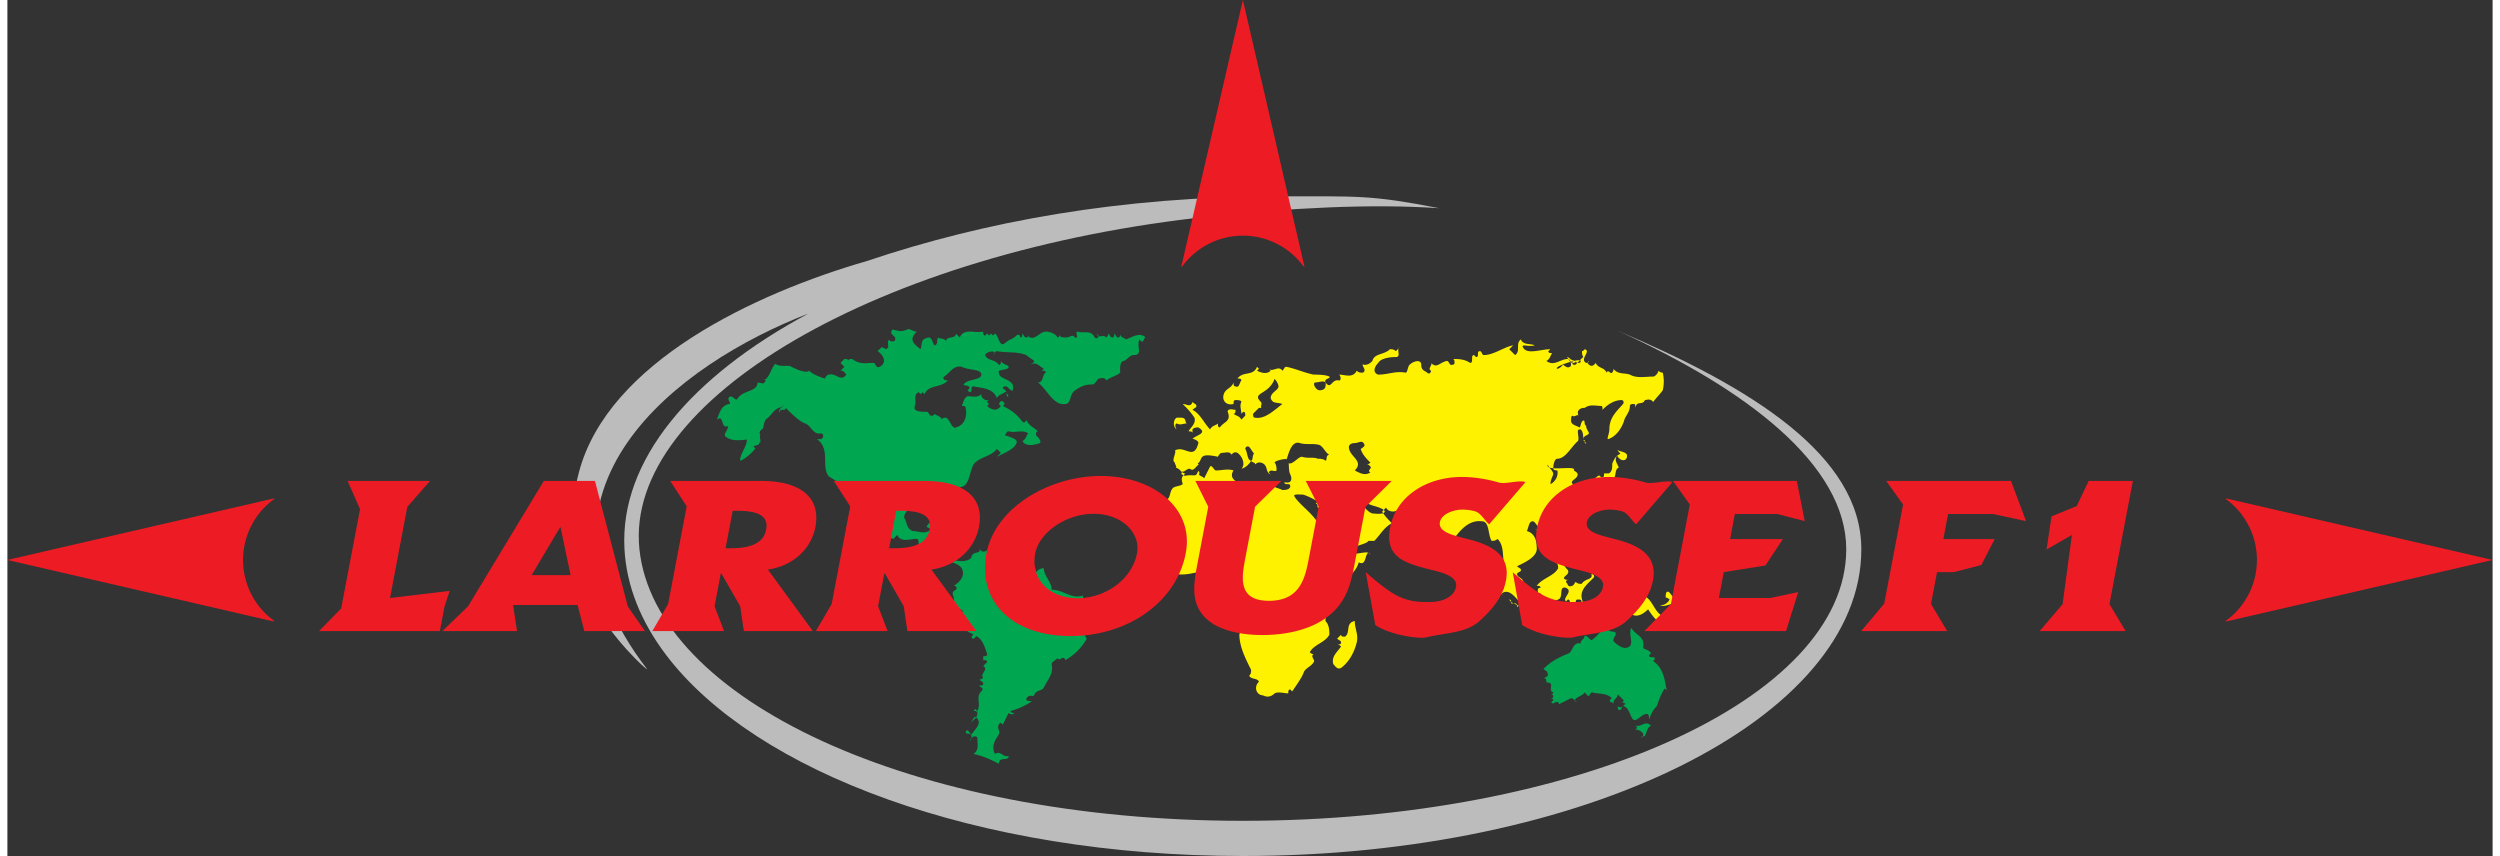
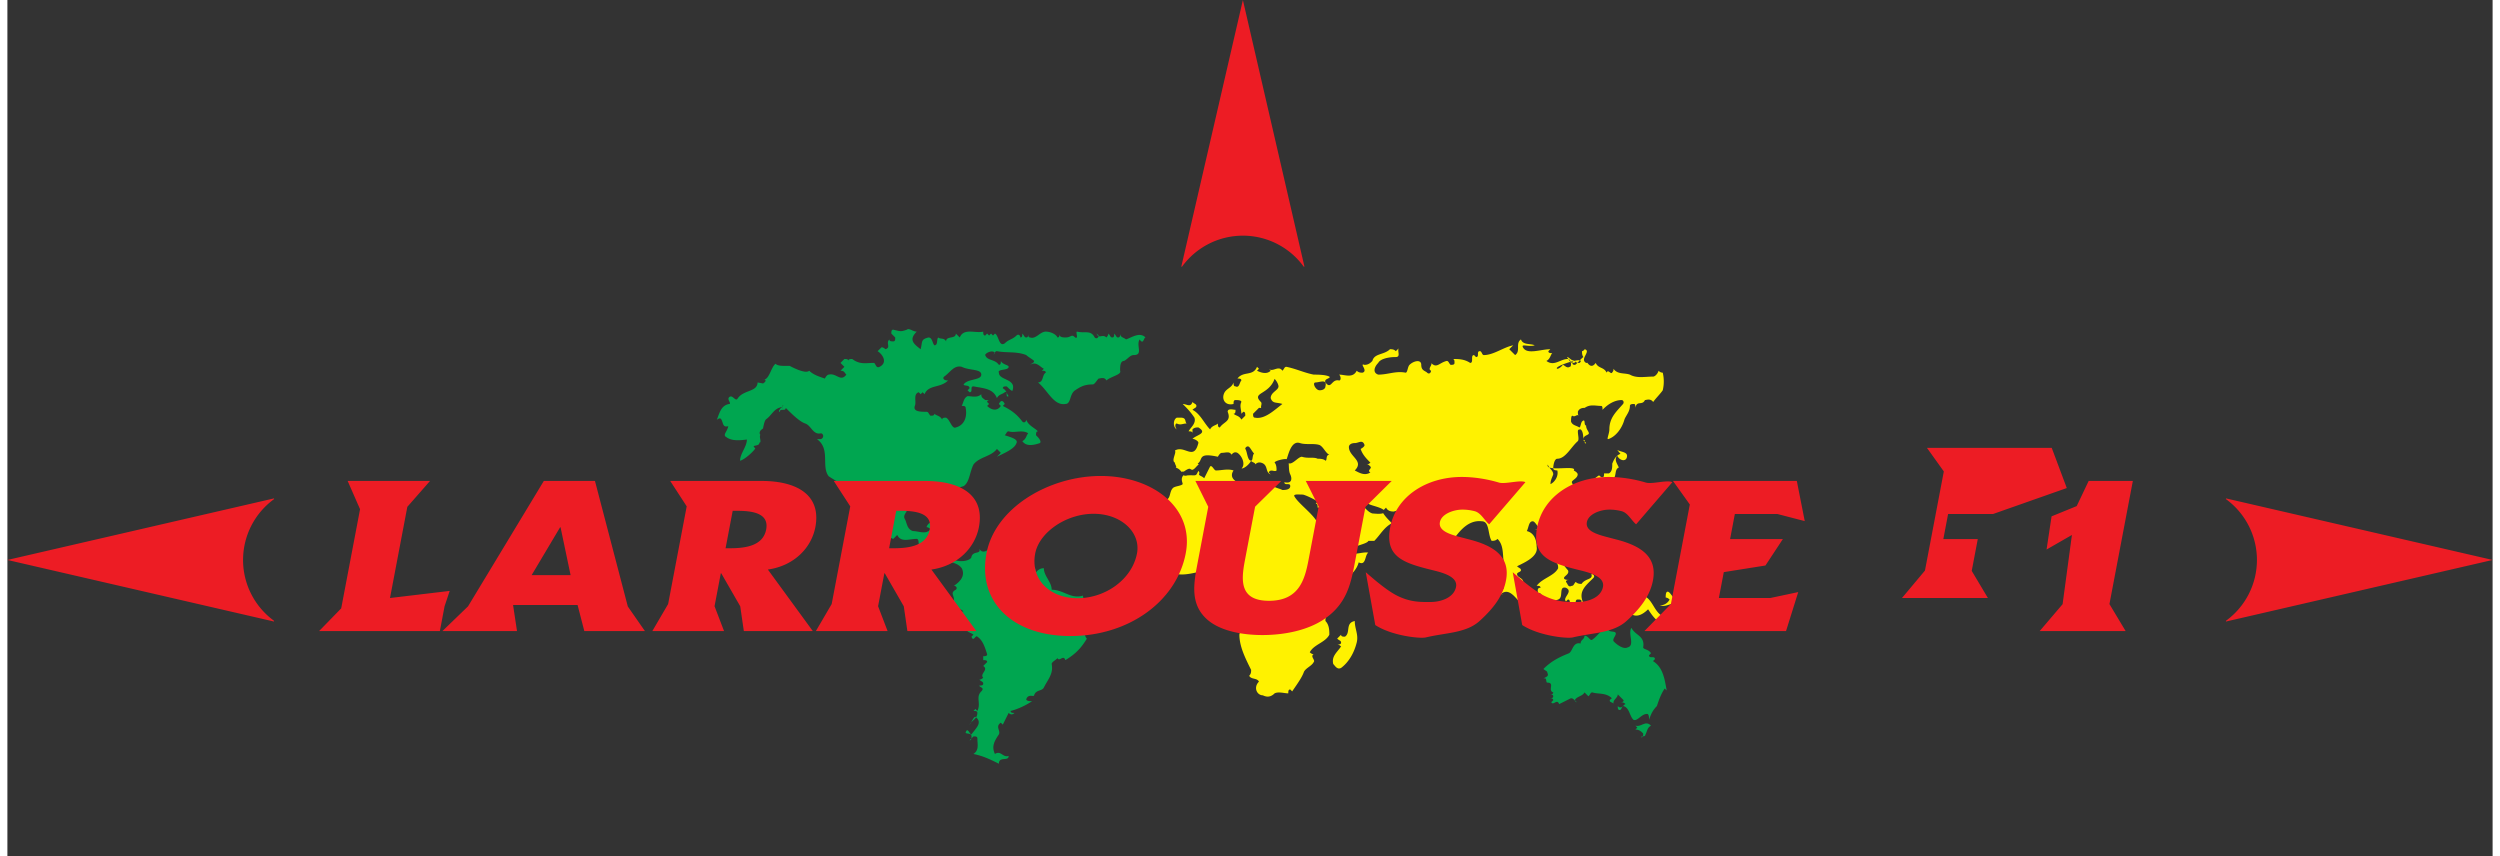
<svg xmlns="http://www.w3.org/2000/svg" height="856" viewBox="1.707 -.784 219.685 75.668" width="2500">
  <rect x="1.707" y="-.784" width="219.685" height="75.668" fill="#333333" stroke="none" />
  <g fill-rule="evenodd">
-     <path d="m72.5 26.94c-10.378 5.567-16.683 12.994-16.245 20.822.184 3.28 1.465 6.427 3.673 9.341 7.853 10.365 27.425 17.781 50.993 17.781 30.191 0 54.669-12.139 54.669-27.112 0-8.298-9.718-14.31-21.543-19.321 11.396 5.15 20.209 11.865 20.209 19.32 0 13.256-23.88 24.002-53.335 24.002-29.457 0-51.961-10.82-53.344-24.002-1.384-13.183 21.244-26.361 50.539-29.435 6.807-.715 14.005-1.135 20.17-.714-6.065-1.185-7.163-1.049-14.144-1.049-13.995 0-26.054 2.215-36.45 5.714-9.969 2.88-22.87 8.966-25.451 18.63-.848 3.173-1.009 6.982 1.286 11.603 1.507 3.033 4.728 5.996 4.725 5.843-12.278-15.951 2.923-27.048 14.248-31.423" fill="#bdbcbc" />
    <path d="m95.228 29.048c.547 0 .519-.346.865 0 .345.173 0-.518.172-.518.692.172 1.21-.173 1.556.518.173.173.346 0 .346-.172l-.173-.174c.173.519.518 0 .864.346 0 0 .173-.172.173-.346.173.174.173.346.346.346s.172-.172.172-.346c.173.174.173.346.346.346s.173-.172.173-.346c0 .346.346.346.519.519.518-.173 1.21-.691 1.728-.173-.172 0-.172.692-.519.173-.345.519.347 1.382-.518 1.382-.346 0-.519.347-.864.52-.346 0-.346.518-.346.864.173.345-.864.519-1.21.864-.173-.345-.519-.173-.691-.173-.173.173-.346.52-.519.52-.69 0-1.037.172-1.555.518-.52.346-.346 1.21-.865 1.21-1.036.173-1.556-1.21-2.42-1.903.519 0 .346-.69.692-.863 0-.173-.173-.173-.346-.173l.173-.172c-.346-.174-.692-.693-1.21-.347.173-.172.346-.172.346-.346-.173-.172-.519-.345-.692-.519-.864-.345-1.728-.172-2.593-.345-.173 0-.173.173-.345.345l.172-.172c-.172-.345-.864 0-.864.172.173.52.864.347 1.21.865.173 0 .173-.172.173-.346.173.346.691.346.691.519 0 .346-1.037.174-.864.519 0 .69 1.556.518 1.21 1.556 0 .173-.346-.174-.518-.346-.173 0-.346 0-.346.172.346.174.346.52.518.692-.345.173 0-.518-.345-.345-.173.173-.519.173-.692.518-.345-.865-1.21-.865-2.074-1.037-.346 0 0 .519-.346.519l-.173-.173.173-.174c0-.345-.519-.172-.519-.345.346-.519 1.557-.346 1.557-.865 0-.517-1.038-.345-1.729-.691-.692-.173-1.037.519-1.556.865-.173.172 0 .345.346.345-.691.691-1.728.346-2.074 1.21l-.174-.172-.172.173-.173-.173c-.518.173-.173.863-.346 1.21-.172.518.519.518 1.038.518.173 0 .173.173.345.346.173 0 .346 0 .346-.173.173.173.519.173.691.518 0-.172.173-.172.346-.172.346.172.518 1.037.864.864.691-.173 1.037-.864.865-1.729 0-.172-.174-.172-.346-.172.172-.347.172-.692.518-.865.346 0 .865.173 1.21-.172 0 .345.173.345.346.518h.519c-.174 0-.346 0-.346.172l.172.174-.172.173c.346.345.864.518 1.21 0l-.173-.173c.173-.346.346-.346.519 0l-.173.173c.691.345 1.21.691 1.728 1.382.173.173.346 0 .346-.173.173.52.692.692 1.037 1.037-.173 0-.173.174-.173.346.173.173.519.518.346.692-.518.173-1.21.345-1.556-.174.346-.172.346-.518.519-.69-.519-.346-1.21 0-1.729-.174-.172 0-.172.174-.345.346.518.173 1.21.346 1.037.692-.173.518-1.037.864-1.729 1.21l.346-.346-.346-.346c-.518.691-1.555.691-2.074 1.383-.346.692-.346 1.556-.865 1.902-.518.172-1.209.345-1.037.864 0 .518.692.691.52 1.383-.174-.173-.692 0-.692-.346.172-.519-.173-.692-.346-.864-.518 0-1.037-.519-1.555 0v.345c-.692-.518-1.557-.345-2.075.173.692.519-.345.864 0 1.383.173.346.173.865.692 1.038.518 0 1.21.345 1.555-.173 0 0-.172-.174-.345-.174.173-.518.69-.518 1.037-.518.518.173-.173.346-.173.518 0 .174.173.174.346.174-.52-.174-.52.345-.52.69.174.346.52.346.865.346.519.174.173.865.173 1.21.173.173.691.519.864.519.52.173 1.383 0 1.383-.346.173-.518.865-.173.692-.69.173.345.518.345.863 0 .174.345.52.345.865.345.173 0 .173.172.346.345.173 0 .346 0 .346-.173.345.346.864.519 1.21.865 0-.173.172-.346.345-.173v.345c.865.346.865-.345 1.037.519.173-.173.346-.345.692-.345 0 .69.691 1.21.691 1.901 1.038 0 1.729.864 2.766.518 0 .52.518.346.69.692.347-.173.52.172.693.172.172.52-.173 1.21-.692 1.384.519.173-.345.345 0 .69 0 .174-.518 0-.518.347 0 .172 0 .346.173.518-.519.865-1.037 1.383-1.902 1.902-.172-.519-.518.173-.691-.173-.173.173-.519.346-.519.519.174.864-.346 1.382-.691 2.074-.173.345-.692.173-.864.691 0 .173-.519-.173-.692.346 0 .173.346.173.519.173-.519.345-1.21.691-1.902.864 0 .173.173.173.346.173-.173.173-.346.173-.519 0l-.518 1.037-.173-.173c-.519.346 0 .691-.173 1.037-.346.519-.691 1.038-.346 1.729.519-.346.692.346 1.21.173 0 .519-.864 0-.864.69-.691-.345-1.383-.69-2.247-.863.519-.346.346-.865.346-1.383 0-.172-.173-.172-.346-.172l-.346.345c.173 0 .173-.173.173-.345 0-.347-.518-.174-.518-.347.172-.518.345.173.518.173.346-.518 1.037-1.037.346-1.556-.173 0-.346.519-.519.692.173-.346.692-.519.692-1.037 0-.173-.173-.173-.346-.173l.173-.173.173.173c.346-.691-.173-1.21.346-1.729.345-.345-.173-.345-.173-.518.173 0 .345 0 .345-.173s-.172-.173-.345-.346c.173 0 .345-.173.345-.173-.345-.345.518-.691 0-1.037l-.172.173.518-.518c0-.173-.173-.173-.346-.173v-.346c.173 0 .346 0 .346-.173-.173-.518-.346-1.21-.864-1.555-.173-.174-.346.518-.519 0l.173-.174c-.173-.172-.519-.172-.691-.518.172 0 .345 0 .345-.173-.69 0-.345-.691-.69-1.037-.174-.173 0-.345.171-.345-.345-.173-.69-.52-1.037-.692.52-.518-.345-.865.346-1.21.173-.173 0-.346-.173-.346.52-.346 1.038-.864.692-1.555-.519-.692-1.383-.346-1.729-1.21-.172.345-.345-.519-.518 0-.346-.173.346-.692-.173-.692-.518.173-.864-.345-1.383-.173 0-.172 0-.518-.173-.518-.691 0-1.382.346-1.728-.346l-.346.346a3.773 3.773 0 0 1 -1.383-.864c0-.174 0-.346.173-.346 0-.173-.173-.173-.346-.173.173 0 .346 0 .346-.173-.173-.346-.519-.692-.865-1.037-.172-.173-.345-.173-.518 0 .173 0 .346.173.173.345-.173 0-.346 0-.346.173-.173-1.037-1.383-1.21-1.728-2.074.172 0 .345-.173.345-.173-.345-.518-1.037-.865-1.556-1.21-.69-.864.173-2.42-1.037-3.284h.346c.346-.173.174-.518 0-.518-.691.172-.865-.692-1.383-.865s-1.21-.864-1.728-1.383c0 .346-.52 0-.52.346-.344 0 .548-.754.263-.558-.144.097-.046.24.052.382-.098-.142-.196-.285-.338-.188-.525.15-.759.728-1.187 1.021-.143.098-.233.578-.278.818-.143.098-.428.293-.233.578-.143.098.147.714-.094.669.053.383-.808.157-.372.488.105.04-.804.968-1.33 1.118-.007-.624.61-1.254.602-1.877-.766.105-1.39.112-1.825-.218-.338-.188.091-.481.181-.961-.526.149-.435-.331-.63-.617-.098-.143-.24-.045-.383.053.233-.578.368-1.3 1.134-1.404.142-.097-.293-.428-.007-.623.285-.195.533.473.72.136.52-.774 1.72-.548 1.759-1.41l.48.09c.143-.098.285-.196.188-.338l-.24-.046c.577.233.735-1.067 1.163-1.36.098.143.463.185.635.185h.605s1.383.777 1.73.432c.345.345.863.519 1.382.691 0 0 .173-.346.345-.346.692-.172 1.038.691 1.556 0-.173-.172-.173-.345-.518-.345.173-.172.173-.172.345-.346l-.345-.345.345-.346c.173 0 .346 0 .346.172 0-.172.172-.172.346-.172.691.518 1.21.346 1.901.346.173 0 .173.519.519.345.691-.345.345-1.038-.173-1.383l.346-.345c.172 0 .345.173.345.173.519-.173 0-.519.346-.865 0 .172.173.172.346.172s.173-.172.173-.345l-.346-.346c0-.172 0-.345.173-.345.692.173.692.173 1.21 0 .173-.174.519.173.864.173-.691.69-.345 1.037.346 1.556.172-.693 0-.865.692-1.038.345 0 .345.52.518.692.346 0 .173-.52.346-.692.173.173.518 0 .691.345 0-.517.864-.172.864-.69l.346.345c.345-.865 1.383-.346 2.074-.518 0 .172 0 .346.173.346l.173-.174.172.174.174-.174.173.174.172-.174c.346.174.346 1.211.865.865.345-.346.69-.346 1.037-.691.173-.174.346 0 .346.172.172 0 .172-.172.172-.346.173.174.173.346.346.346s.173-.172.173-.346c0 .174 0 .346.173.346.518.173.864-.518 1.383-.518.345 0 .864.172 1.037.518.173 0 .173-.172.173-.346 0 .174 0 .346.518.346m42.609 30.51c-.172 0 0-.519-.345-.346.173-.173.519-.173.345-.519 0-.173-.172-.173-.345-.345.691-.692 1.383-1.037 2.246-1.383.347-.173.347-1.037 1.038-.864 0-.347.345-.347.345-.692.346 0 .52.519.692.345.52-.345.692-.864 1.383-1.037 0 .52.691.173.691.52 0 .172-.345.517-.172.69.345.346.863.692 1.21.52.69-.174 0-1.21.345-1.73.346.692 1.21.692 1.037 1.73 0 .172.519.172.691.518l-.172.173c0 .345.519 0 .519.345l-.173.173c.864.519 1.036 1.556 1.21 2.593l-.174-.173c-.345.519-.517 1.037-.69 1.556-.346.346-.52.691-.692 1.21 0-.173 0-.519-.173-.519-.518 0-.863.692-1.21.519-.346-.346-.346-1.037-.865-1.21-.172 0-.172.346-.345.346s-.173-.173-.173-.346c.346.346.518-.173.692-.173-.174-.173-.346-.173-.519-.173.173 0 .345 0 .345-.173l-.518-.518c0 .345-.518.518-.345.864 0-.173-.693-.173-.173-.519-.52-.518-1.21-.345-1.729-.518-.172 0-.172.173-.346.345l-.346-.345c-.173.345-.69.345-.864.691l.174.173c-.174 0-.174-.346-.519-.346l-1.037.519c-.174-.519-.52.173-.692-.173l.173-.173c0-.173-.173-.173-.345-.173.172 0 .345 0 .345-.173 0-.172-.173-.172-.345-.172.172 0 .345 0 .345-.173-.519-.173.172-.864-.519-.864" fill="#00a650" />
    <path d="m143.573 41.58c-.276.11-.58.346-.726.519-.145-.346-.581-.518-.726-.173 0 .173.145.173.29.346l-.145-.173c-.145 0-.145.173-.145.346l-.145-.173c-.291.173-.436.519-.581.865-.145-.174-.145-.52-.435-.692.58-.346.87-.864 1.45-1.21 0 0 .146.173.292.173.145 0 .145-.173.145-.346h.435c.291-.173.291-.519.291-.864.144-.346.29-.692.725-.865l-.29-.345c.29.173.872.173.872.518 0 .519-.582.519-.872 0-.29.346 0 .692.145 1.037-.436.173-.145.865-.58 1.038m-2.883 4.753c0 .346-.52.691 0 .865 0 0 .172-.174.346-.174.691.346.172 1.21.864 1.729.172.346-.347.518-.52.864-.172-.346-.518-.346-.69-.518 0 .172-.173.172-.347.172.174 0 .347 0 .347-.172l-.173-.173c.345 0 1.036 0 1.036-.346.174-.518-.517-.346-.863 0 0-.173 0-.346-.173-.346.173 0 .345 0 .345-.172-.172-.692-.519-1.21-.865-1.901h.346c.174 0 .174-.173.174-.347.173.174.173.347.173.519m3.11 5.013c0 .345.52 0 .52.345.172 0 .172-.172.172-.345.519.173 1.038.518 1.729.518 1.037.174 1.037 1.902 2.247 1.902-.173.173-.346.519-.518.519-.52-.173-.865-.692-1.21-1.21-.52.518-1.21.864-1.73.173l-.345.345c.173-.173 0-.518.346-.518-.346-.173-.346-.692-.691-.865-.52 0-1.038-.172-1.038-.519-.172-.345-.345-.864.173-1.21.173.346.346.52.69.692-.172 0-.344.173-.344.173m5.186.692c.173.172.173.345.173.518-.52 0-.865.346-1.383.172a.95.95 0 0 0 .864-.518s-.173-.172-.346-.172c0-.174 0-.52.173-.52s.347.346.52.52m1.209 1.21c-.519.172-.346-.52-.691-.52.345 0 .345.347.691.52m.863.345c-.344.519-.344-.173-.518-.173.174 0 .346 0 .346-.172 0 .172.173.345.173.345" fill="#fff200" />
    <path d="m146.48 64.225c-.077.154-.345 0-.345.173.172 0 .172-.173.172-.346-.172-.173-.345-.346-.691-.346l.174-.172-.174-.174c.519.174.864-.518 1.382 0-.345.174-.345.519-.518.865" fill="#00a650" />
    <g fill="#fff200">
      <path d="m142.937 53.249c.121.122.173 0 .345 0-.519 0-1.382 1.209-1.555.172 0-.345.691.346.691-.172l-.172-.173c.172 0 .517 0 .691.173m5.099-21.089s-.241 0-.364-.173c-.12.345-.362.519-.484.519-.726 0-1.45.172-2.056-.174-.485-.172-1.089 0-1.452-.517 0 .172 0 .172-.122.345s-.362-.345-.483 0c-.243-.52-.727-.345-.968-.864-.242.345-.485.345-.726 0l.009-.014a.532.532 0 0 1 -.13.014c-.605-.346.483-1.038-.122-1.21 0 0-.12.172-.24.172 0 .173 0 .345.12.52-.242.172-.485.518-.726.69-.121 0-.242 0-.242-.172 0-.148.088-.175.188-.285-.223.21-.448-.234-.672-.234.121.173.242.345.362.519 0 .172 0 .345-.12.345-.242.174-.485-.173-.605-.173-.12.173-.363.347-.485.347-.483-.174 2.663-1.212 1.972-.52-.173 0-.347 0-.347-.173 0 .174-.172.174-.346.174-.171-.174-.171-.346-.345-.346-.691 0-1.21.69-1.901.172.345-.172.345-.519.519-.691-.174 0-.345 0-.345-.173l.17-.172c-.863 0-2.073.517-2.42-.173-.172-.346.52 0 1.04-.173-.347-.173-1.04 0-1.212-.52-.517.347 0 1.038-.517 1.383l-.519-.517.345-.346c-.864.173-1.729.863-2.592.863-.173 0-.173-.345-.347-.345-.345 0 0 .52-.345.52l-.173-.175c-.345 0 0 .693-.345.693-.52-.346-1.038-.346-1.557-.346.174 0 .174.172.174.346 0 .172-.174.172-.346.172-.173-.172-.173-.346-.346-.346-.692.174-.864.693-1.383.174.174.172-.345.519 0 .691 0 .173-.172.345-.345.173-.174-.173-.519-.173-.519-.692s-.69-.346-1.037 0c-.173.173-.173.692-.345.692-.865-.173-1.556.172-2.421.172-.518-.172-.345-.691 0-1.036.173-.346.865-.519 1.556-.519.447 0 .124-.515.249-.767l-.25.248c-.172-.172-.344-.172-.518-.172-.519.517-1.382.345-1.555 1.036-.174.174-.346.346-.692.346-.518-.172.346.52-.173.692-.172 0-.345 0-.519-.173-.345.691-1.037.345-1.555.345.173.174.173.519 0 .519-.69-.173-.69.865-1.21.172-.172-.345.52-.345.345-.517-.345-.174-1.036-.174-1.382-.174-.864-.172-1.556-.517-2.42-.691-.173 0-.173.174-.346.346-.346-.519-.864.173-1.21-.172l.173.172c-.346.345-.864.173-1.21 0l.173-.172-.173-.174c-.346.865-1.21.346-1.728 1.037.172 0 .345 0 .345.173-.173.172-.173.691-.518.519-.173 0-.173-.173-.173-.347-.173.52-.692.52-.864 1.039-.173.518.172 1.037.864.864 0-.174 0-.346.173-.346s.518 0 .518.172c-.173.347 0 .692 0 1.038l.173-.173c.173 0 .173.173.173.346l-.346.345c-.173-.345-.518-.345-.691-.518.173 0 .173-.173.173-.346-.173 0-.692-.173-.692.173.346.864-.345.864-.691 1.383-.173 0-.173-.173-.173-.346-.173.173-.519.173-.691.519-.52-.52-.865-1.383-1.557-1.73.173-.172.347-.172.347-.344 0-.173-.174-.173-.347-.347-.172.52-.518.174-.864.174.346.345.692.69 1.037 1.21.174.518-.345.864-.518 1.21.173 0 .345 0 .345.173v-.346c.173-.173.347-.173.52-.173.864.519-.173.663-.52 1.008.173 0 .561.207.52.375-.404 1.613-1.21.144-2.075.662.173.173-.346.893 0 1.066 0 .173.23.432.057.432.38.127.392.269.572.404.03-.049.076-.077.149-.03 0 0 .403-.316.548-.258.144.057.172.144.345.028.169-.112.337-.387.452-.4a1.129 1.129 0 0 1 -.107-.09c.519-.345-.057-1.008 1.787-.605 0 0 .173-.345.346-.345.34 0 .68-.165.855.16.131-.15.287-.28.528-.16.422.282.73 1.024.36 1.382.234.014.68-.351.85-.69-.346 0-.346-.865-.519-1.038 0-.173.224-.295.346-.173.172.173.259.404.432.576-.173.174-.087.634-.26.634 0 .134.41.165.36.33.13-.12.284-.212.505-.157.691.173.345.865.864 1.037l-.173-.172c.173-.346.519 0 .692-.173 0-.173 0-.519-.173-.692 0-.15.85-.366 1.07-.305.172-.51.436-1.67 1.177-1.423.519.173 1.21 0 1.729.173.346.172.518.691.863.864-.345 0-.172.518-.345.518-.172-.172-.518-.172-.69-.172-.347-.174-.866 0-1.385-.174-.34 0-.827.725-1.174.573.03.309.002.713.138.983.172.346.172.865-.519.692 0 .346.519 0 .519.346 0 .345-.519.345-.692.345-.346-.173-.691-.173-1.037-.518-.346.345-.864.864-1.21.518-.346-.173-.691-.345-1.037-.691h-.691c-.346-.174-.692-.519-.346-1.037-.519-.173-1.037 0-1.556 0-.173 0-.346-.519-.518-.346l-.52 1.037c-.272-.274-.566-.202-.411-.475-.014.014-.07-.19-.085-.173-.173.201-.115.389-.403.389-.02 0-.55-.015-.627.014a.416.416 0 0 1 -.306-.022c-.286.31-.069.635-.069.786-.172.173-.69.173-.864.345-.345.346-.173 1.037-.69 1.037 0 0-.174-.345-.347-.172 0 .172 0 .345-.172.518-.347 0 0-.518-.347-.346-.345.173-.173.519-.345.692l.345-.346c.519.346.174.692-.345 1.037 0 .173 0 .692-.346.865.346.346.518 1.037.346 1.382-.519.519 0 .692 0 1.21.345-.172.345.692.692.173.172.864 1.036 1.383 1.555 1.556 1.037.173 2.074-.346 3.111-.346.173 0 .346.346.52.519.172 0 .345 0 .345-.173.518.519.69.864.69 1.383.174 1.037 1.384 1.902 1.211 3.11 0 .174-.346.693-.346.865 0 1.038.52 2.075 1.037 3.112 0 .172 0 .346-.172.519.172.345.691.172.864.518-.519.519-.173 1.21.345 1.21.346.173.692.173 1.038-.173.345-.173.864 0 1.21 0 0-.173 0-.345.173-.345l.172.172c.346-.518.864-1.21 1.038-1.729.173-.345.691-.518.864-.863.174-.173-.346-.519 0-.692-.173 0-.346-.173-.346-.173.346-.691 1.383-.864 1.728-1.556 0-.345 0-.864-.345-1.21 0-.172 0-.345.173-.518 0-.345-.691-.518-.519-.865.519-.518.691-1.21 1.21-1.728.346-.173.864-.346 1.038-.518.345-.52.863-.865 1.037-1.556.68.34.524-.658.85-.854-.417-.12-1.347.284-1.567-.039-.114.092-.357.14-.782.115-.69-.04-.978-.893-1.497-1.585 0 0-.115-.575.057-.749-.172.174-.46.087-.633-.259-.347-.864-1.787-1.815-2.133-2.506 0-.173.404-.115.749-.115.174 0 1.154.46 1.326.633l-.172.173c.172 0 .172.173.172.346.173 0 .519 0 .519.173 0 1.037 1.122 2.39 1.21 2.42.275.091 1.116.678 1.25 1.084.322-.339 1.369-.447 1.515-.739h.519c.518-.518.863-1.21 1.556-1.555-.298-.297-.588-.595-.775-.892-.265.11-.824.027-.954.027-.519-.172-.692-.691-1.21-.864 0-.173-.519-1.066-.346-1.066.346 0 1.037.893 1.21 1.066.154.154 1.031.284 1.349.554l.206-.208c.174.346.52.346.692.346.518-.173.864 0 1.383-.173.172.518.519 1.037.865 1.555 0-.172.172-.345.172-.345.692.692.52 1.729.864 2.593.174.345.691.518.865 1.037.345-.346.691-.692.864-1.037-.173-.173-.173-.346-.173-.52.692-1.036 1.555-2.419 2.94-2.246.69 0 .518 1.21.863 1.728.172 0 .346 0 .519-.172.69.69.345 1.728.69 2.593-.172 0-.172.69-.518.172 0 .519 0 1.037.346 1.556.173.173-.518 0-.346.346 0 .172.173.172.346.345l-.173-.173c.692-.518 1.21.347 1.728.865.692 0 1.038.864 1.73 1.037.64.16 1.422.314 2.083.337-.103-.013-.183-.049-.183-.164v-.346c-.517.346-.69-.518-1.037 0-.518-.518-1.555-.345-1.728-1.037 0-.232.234-.23.44-.204-.056-.023-.093-.063-.093-.141.048-.05.097-.112.146-.174-.678 0-1.189-.01-1.53-.864 0-.173 0-.346.172-.346l.173.173c.174-.518-.518-.518-.518-.864 0-.173.345-.173.345-.346 0-.172-.172-.172-.345-.346.692-.345 1.902-.864 1.73-1.728 0-.519-.173-1.21-.866-1.382.173-.347.173-.865.519-.865.174 0 .346.346.519.518 0 .174-.173.174-.345.174.863.173.345-1.038 1.036-1.038.174 0 .174.173.174.346.17-.173.17-.173.345-.346.172 0 .346 0 .346.173.345-.519 1.21-1.037 1.555-.173.346-.173.172-.518.346-.691-.174 0-.346 0-.346-.173.346-.173.172-.519.346-.692.173-.518-.346-1.037-.52-1.555 0-.174.52-.346.52-.692 0-.172-.346-.345-.346-.345.346-.519-2.541.173-2.299-.519.121.346.484.519.484.864-.121.346-.243.518-.243.865.364-.173.727-.692.605-1.21 0 0-.362 0-.362-.173 0-.346.121-.864.362-.864.727 0 1.21-1.038 1.815-1.557.122-.172 0-.518 0-.864 0-.172.122-.172.243-.172.241.172.241.691.241 1.036l.038-.048a.207.207 0 0 1 -.038-.124c0-.346.485-.346.485-.518 0-.174-.242-.346-.242-.692-.243 0 0-.691-.363-.346-.121.173-.121.519-.242.519-.242-.173-.605-.173-.727-.52 0-.172 0-.517.122-.517.216.154.336-.103.532-.037-.047-.059-.049-.183-.049-.31.122-.345.484-.345.605-.345.484-.345.97-.172 1.453-.172.121 0 .121.172.121.345.484-.518 1.089-.864 1.694-.864.121 0 .241.172.121.346-.605.69-1.21 1.21-1.21 2.247 0 .346-.242.864-.121.864.605-.173 1.21-.864 1.451-1.729.121-.345.485-.691.485-1.21 0-.172.241-.172.363-.172s.12.173.12.345c.122-.691.606-.172.847-.691.121 0 .485-.173.726.172.243-.345.607-.69.848-1.036a3.374 3.374 0 0 0 0-1.556zm-36.04 3.976c-.174 0-.174-.173-.174-.346l.519-.519c.07 0 .138.003.197.015-.056-.178.105-.404-.024-.534-.865-.863.691-.605 1.21-2.045.173.173.345.49.345.663 0 .346-.69.519-.69 1.037.172.519.518.345 1.036.519-.691.518-1.556 1.382-2.42 1.21zm6.222-2.766c0 .172-.172.346-.518.346-.345 0-.692-.693-.345-.693.345 0 1.036-.345.863.347zm3.975 7.606c-.518.345-1.036 0-1.382-.173.864-.865-.519-1.21-.519-2.075 0-.172.173-.345.519-.345s.691-.346.864.173c0 .172-.345.345-.345.345.172.519.518.865.863 1.21 0 0-.172.173-.345.173.173 0 .173 0 .345.173.174.173-.345.346 0 .519" />
-       <path d="m123.32 44.578c.086-.035.142-.09.142-.174a.365.365 0 0 0 -.092-.11l-.14.139c.026.048.06.097.09.145m-2.88 3.456c.087-.07.1-.164.066-.27a.305.305 0 0 0 -.099.212c.009.023.021.04.033.058m-14.61-6.944a1.022 1.022 0 0 1 -.293-.143c-.042.067-.053.173-.053.173s.078.063.184.107a.907.907 0 0 1 .162-.136m35.672-9.969-.112.16c.063-.015.112-.052.112-.16m-1.264-.112a.33.33 0 0 0 .054-.06c-.017.026-.035.042-.054.06m-15.548-1 .096-.097a.205.205 0 0 0 -.096.097m-2.645 18.076.148.15a.243.243 0 0 0 -.148-.15m-.025-.023-.013.01.038.013zm13.298 4.622a.814.814 0 0 0 .185-.128c-.093 0-.137.053-.185.128m-.172.035c.009.056.012.118.012.183.08-.08.12-.155.16-.218a.375.375 0 0 1 -.16.044z" />
-       <path d="m134.986 52.557h-.128c.108.05.212.094.288.163-.015-.093-.053-.163-.16-.163m-.519-.346a.631.631 0 0 0 .169.212c-.009-.118-.043-.212-.169-.212m.173.346h.218a1.002 1.002 0 0 1 -.222-.134 2.3 2.3 0 0 1 .004.134m4.676 1.373c.051.007.106.01.164.01-.052 0-.11-.007-.164-.01m-2.508-1.75a.686.686 0 0 0 .252.031c-.058 0-.152-.018-.252-.03m.208-.481a1.026 1.026 0 0 0 -.155.165h.026c.11 0 .133-.07.129-.165" />
      <path d="m137.232 51.692c.173.173.346.52.519.52.345 0 .691.172 1.037 0 .52-.173 0-1.21.692-1.038.69.346-.347.865 0 1.21l.172-.173c.345 0 0 .692.345.692.52 0 .174-.692.52-.692.173 0 .345 0 .345.173l-.172.173c.172-.173.518.346.346 0-.519-1.037.172-1.556.864-2.247.172-.173 0-.346-.173-.346.173.519-.519.346-.865.864-.172 0-.345 0-.519-.173-.172.173-.172.346-.346.346-.345.173-.345-.173-.517-.346 0-.172.172-.172.346-.172-.174 0-.519 0-.519-.173s.519-.346.345-.692c-.345-.346-.519-.864-1.036-.691.172.173.172.345.172.519-.346.69-1.383.864-1.9 1.555.172 0 .344 0 .344.173-.354 0-.225.321-.216.526.071-.059.144-.08.216-.008m4.028-13.309c-.043-.061-.084-.099-.12-.132 0 .103.006.213.12.132m-.205-.223a.48.48 0 0 0 .085.09c-.002-.103.005-.199-.085-.09m-.4-2.197a.264.264 0 0 0 -.073-.037c.018.022.04.037.073.037m-20.709 19.533c-.173 0-.345 0-.345-.174l-.345.346c.172.173.345.173.345.346s-.173.173-.345.173c.172 0 .345.173.345.173-.345.518-.864.864-.691 1.556.172.172.346.518.69.345.692-.518 1.158-1.344 1.383-2.247.174-.692-.172-1.21-.172-1.901-.865.173-.346 1.037-.865 1.383m-14.865-18.323c-.173-.173-.173-.52 0-.52.346.174.518 0 .864 0-.172-.172 0-.517-.518-.517h-.346c-.346.172-.346.864 0 1.037" />
    </g>
-     <path d="m37.06 44.02-1.532 8.059 5.278-.628-.454 1.358-.416 2.191h-10.674l1.953-2.007 1.666-8.763-1.096-2.5h7.282zm9.347 8.675.348 2.305h-6.592l2.264-2.187 6.699-11.083h4.52l2.904 11.097 1.512 2.173h-5.357l-.596-2.305zm4.199-6.864h-.043l-2.514 4.224h3.443zm22.296 9.169h-6.096l-.318-2.191-1.676-2.913h-.042l-.553 2.908.84 2.196h-6.34l1.397-2.389 1.642-8.636-1.458-2.245h8.074c3.147 0 5.296 1.25 4.757 4.083-.349 1.83-1.874 3.415-4.198 3.75zm-7.71-7.32h.401c1.352 0 2.912-.212 3.187-1.656.274-1.443-1.206-1.654-2.558-1.654h-.401zm22.167 7.32h-6.096l-.318-2.191-1.676-2.913h-.042l-.553 2.908.84 2.196h-6.34l1.397-2.389 1.642-8.636-1.458-2.245h8.074c3.147 0 5.296 1.25 4.757 4.083-.349 1.83-1.875 3.415-4.198 3.75zm-7.71-7.32h.401c1.352 0 2.913-.212 3.187-1.656s-1.206-1.654-2.558-1.654h-.401zm26.222.439c-.817 4.294-5.088 7.321-10.199 7.321s-8.23-3.027-7.414-7.321c.763-4.013 5.522-6.828 10.105-6.828s8.271 2.815 7.508 6.828zm-13.308.017c-.435 2.288 1.274 3.96 3.745 3.96s4.816-1.672 5.252-3.96c.348-1.83-1.362-3.502-3.833-3.502s-4.816 1.672-5.164 3.502m31.514-6.406-2.322 2.298-.983 5.164c-.325 1.708-.73 3.397-2.559 4.682-1.538 1.091-3.703 1.479-5.561 1.479s-3.876-.388-4.999-1.479c-1.34-1.285-1.102-2.974-.777-4.682l.983-5.176-1.136-2.286h7.597l-2.32 2.277-.895 4.71c-.328 1.725-.538 3.608 2.123 3.608s3.167-1.883 3.495-3.608l.898-4.718-1.141-2.269zm8.615 3.833c-.415-.33-.715-1.012-1.289-1.161a4.294 4.294 0 0 0 -1.08-.137c-.76 0-1.845.37-1.986 1.109-.146.773.915 1.073 1.598 1.267l1.005.264c2.113.545 3.647 1.478 3.238 3.625-.25 1.32-1.07 2.435-2.326 3.573-1.204 1.09-2.97 1.031-4.757 1.459-.525.125-3.025-.144-4.472-1.094l-.84-4.667c.398.337 1.713 1.524 2.712 2.04 1.242.642 2.222.59 3.007.59.971 0 2.084-.405 2.261-1.338.184-.968-1.378-1.302-2.225-1.513-2.48-.616-4.085-1.18-3.596-3.749.513-2.693 3.149-4.453 6.339-4.453 1.054 0 2.23.183 3.277.497.547.165 1.895-.264 2.337-.034zm12.99 0c-.415-.33-.715-1.012-1.287-1.161a4.31 4.31 0 0 0 -1.082-.137c-.76 0-1.845.37-1.985 1.109-.147.773.915 1.073 1.597 1.267l1.006.264c2.114.545 3.646 1.478 3.239 3.625-.252 1.32-1.072 2.435-2.328 3.573-1.204 1.09-2.97 1.031-4.757 1.459-.524.125-3.025-.144-4.472-1.094l-.838-4.667c.396.337 1.712 1.524 2.71 2.04 1.242.642 2.223.59 3.007.59.973 0 2.084-.405 2.261-1.338.184-.968-1.378-1.302-2.225-1.513-2.48-.616-4.085-1.18-3.595-3.749.512-2.693 3.15-4.453 6.338-4.453 1.055 0 2.23.183 3.276.497.548.165 1.898-.264 2.339-.034zm12.485-.911h-3.759l-.42 2.217h4.665l-1.54 2.336-3.682.586-.435 2.288h4.544l2.472-.524-1.079 3.445h-12.518l2.34-2.386 1.673-8.8-1.488-2.084h10.946l.701 3.55zm19.068 0h-3.975l-.422 2.217h4.54l-1.183 2.293-2.418.629h-1.495l-.535 2.812 1.43 2.397h-7.596l2.032-2.425 1.667-8.763-1.49-2.082h11.03l1.33 3.55zm5.171.208 2.222-.906 1.058-2.224h3.905l-2.069 10.885 1.431 2.385h-7.596l2.024-2.376.824-6.118-2.242 1.288zm-71.486-24.812a6.65 6.65 0 0 1 5.378 2.738h.065l-5.442-23.57-5.444 23.571h.065a6.652 6.652 0 0 1 5.379-2.739m89.639 28.667a6.651 6.651 0 0 1 -2.74 5.378v.066l23.572-5.444-23.572-5.443v.064a6.654 6.654 0 0 1 2.74 5.379m-178.02.001a6.65 6.65 0 0 1 2.738-5.378v-.066l-23.571 5.443 23.572 5.444v-.065a6.65 6.65 0 0 1 -2.74-5.378" fill="#ed1c24" />
+     <path d="m37.06 44.02-1.532 8.059 5.278-.628-.454 1.358-.416 2.191h-10.674l1.953-2.007 1.666-8.763-1.096-2.5h7.282zm9.347 8.675.348 2.305h-6.592l2.264-2.187 6.699-11.083h4.52l2.904 11.097 1.512 2.173h-5.357l-.596-2.305zm4.199-6.864h-.043l-2.514 4.224h3.443zm22.296 9.169h-6.096l-.318-2.191-1.676-2.913h-.042l-.553 2.908.84 2.196h-6.34l1.397-2.389 1.642-8.636-1.458-2.245h8.074c3.147 0 5.296 1.25 4.757 4.083-.349 1.83-1.874 3.415-4.198 3.75zm-7.71-7.32h.401c1.352 0 2.912-.212 3.187-1.656.274-1.443-1.206-1.654-2.558-1.654h-.401zm22.167 7.32h-6.096l-.318-2.191-1.676-2.913h-.042l-.553 2.908.84 2.196h-6.34l1.397-2.389 1.642-8.636-1.458-2.245h8.074c3.147 0 5.296 1.25 4.757 4.083-.349 1.83-1.875 3.415-4.198 3.75zm-7.71-7.32h.401c1.352 0 2.913-.212 3.187-1.656s-1.206-1.654-2.558-1.654h-.401zm26.222.439c-.817 4.294-5.088 7.321-10.199 7.321s-8.23-3.027-7.414-7.321c.763-4.013 5.522-6.828 10.105-6.828s8.271 2.815 7.508 6.828zm-13.308.017c-.435 2.288 1.274 3.96 3.745 3.96s4.816-1.672 5.252-3.96c.348-1.83-1.362-3.502-3.833-3.502s-4.816 1.672-5.164 3.502m31.514-6.406-2.322 2.298-.983 5.164c-.325 1.708-.73 3.397-2.559 4.682-1.538 1.091-3.703 1.479-5.561 1.479s-3.876-.388-4.999-1.479c-1.34-1.285-1.102-2.974-.777-4.682l.983-5.176-1.136-2.286h7.597l-2.32 2.277-.895 4.71c-.328 1.725-.538 3.608 2.123 3.608s3.167-1.883 3.495-3.608l.898-4.718-1.141-2.269zm8.615 3.833c-.415-.33-.715-1.012-1.289-1.161a4.294 4.294 0 0 0 -1.08-.137c-.76 0-1.845.37-1.986 1.109-.146.773.915 1.073 1.598 1.267l1.005.264c2.113.545 3.647 1.478 3.238 3.625-.25 1.32-1.07 2.435-2.326 3.573-1.204 1.09-2.97 1.031-4.757 1.459-.525.125-3.025-.144-4.472-1.094l-.84-4.667c.398.337 1.713 1.524 2.712 2.04 1.242.642 2.222.59 3.007.59.971 0 2.084-.405 2.261-1.338.184-.968-1.378-1.302-2.225-1.513-2.48-.616-4.085-1.18-3.596-3.749.513-2.693 3.149-4.453 6.339-4.453 1.054 0 2.23.183 3.277.497.547.165 1.895-.264 2.337-.034zm12.99 0c-.415-.33-.715-1.012-1.287-1.161a4.31 4.31 0 0 0 -1.082-.137c-.76 0-1.845.37-1.985 1.109-.147.773.915 1.073 1.597 1.267l1.006.264c2.114.545 3.646 1.478 3.239 3.625-.252 1.32-1.072 2.435-2.328 3.573-1.204 1.09-2.97 1.031-4.757 1.459-.524.125-3.025-.144-4.472-1.094l-.838-4.667c.396.337 1.712 1.524 2.71 2.04 1.242.642 2.223.59 3.007.59.973 0 2.084-.405 2.261-1.338.184-.968-1.378-1.302-2.225-1.513-2.48-.616-4.085-1.18-3.595-3.749.512-2.693 3.15-4.453 6.338-4.453 1.055 0 2.23.183 3.276.497.548.165 1.898-.264 2.339-.034zm12.485-.911h-3.759l-.42 2.217h4.665l-1.54 2.336-3.682.586-.435 2.288h4.544l2.472-.524-1.079 3.445h-12.518l2.34-2.386 1.673-8.8-1.488-2.084h10.946l.701 3.55zm19.068 0h-3.975l-.422 2.217h4.54h-1.495l-.535 2.812 1.43 2.397h-7.596l2.032-2.425 1.667-8.763-1.49-2.082h11.03l1.33 3.55zm5.171.208 2.222-.906 1.058-2.224h3.905l-2.069 10.885 1.431 2.385h-7.596l2.024-2.376.824-6.118-2.242 1.288zm-71.486-24.812a6.65 6.65 0 0 1 5.378 2.738h.065l-5.442-23.57-5.444 23.571h.065a6.652 6.652 0 0 1 5.379-2.739m89.639 28.667a6.651 6.651 0 0 1 -2.74 5.378v.066l23.572-5.444-23.572-5.443v.064a6.654 6.654 0 0 1 2.74 5.379m-178.02.001a6.65 6.65 0 0 1 2.738-5.378v-.066l-23.571 5.443 23.572 5.444v-.065a6.65 6.65 0 0 1 -2.74-5.378" fill="#ed1c24" />
  </g>
</svg>